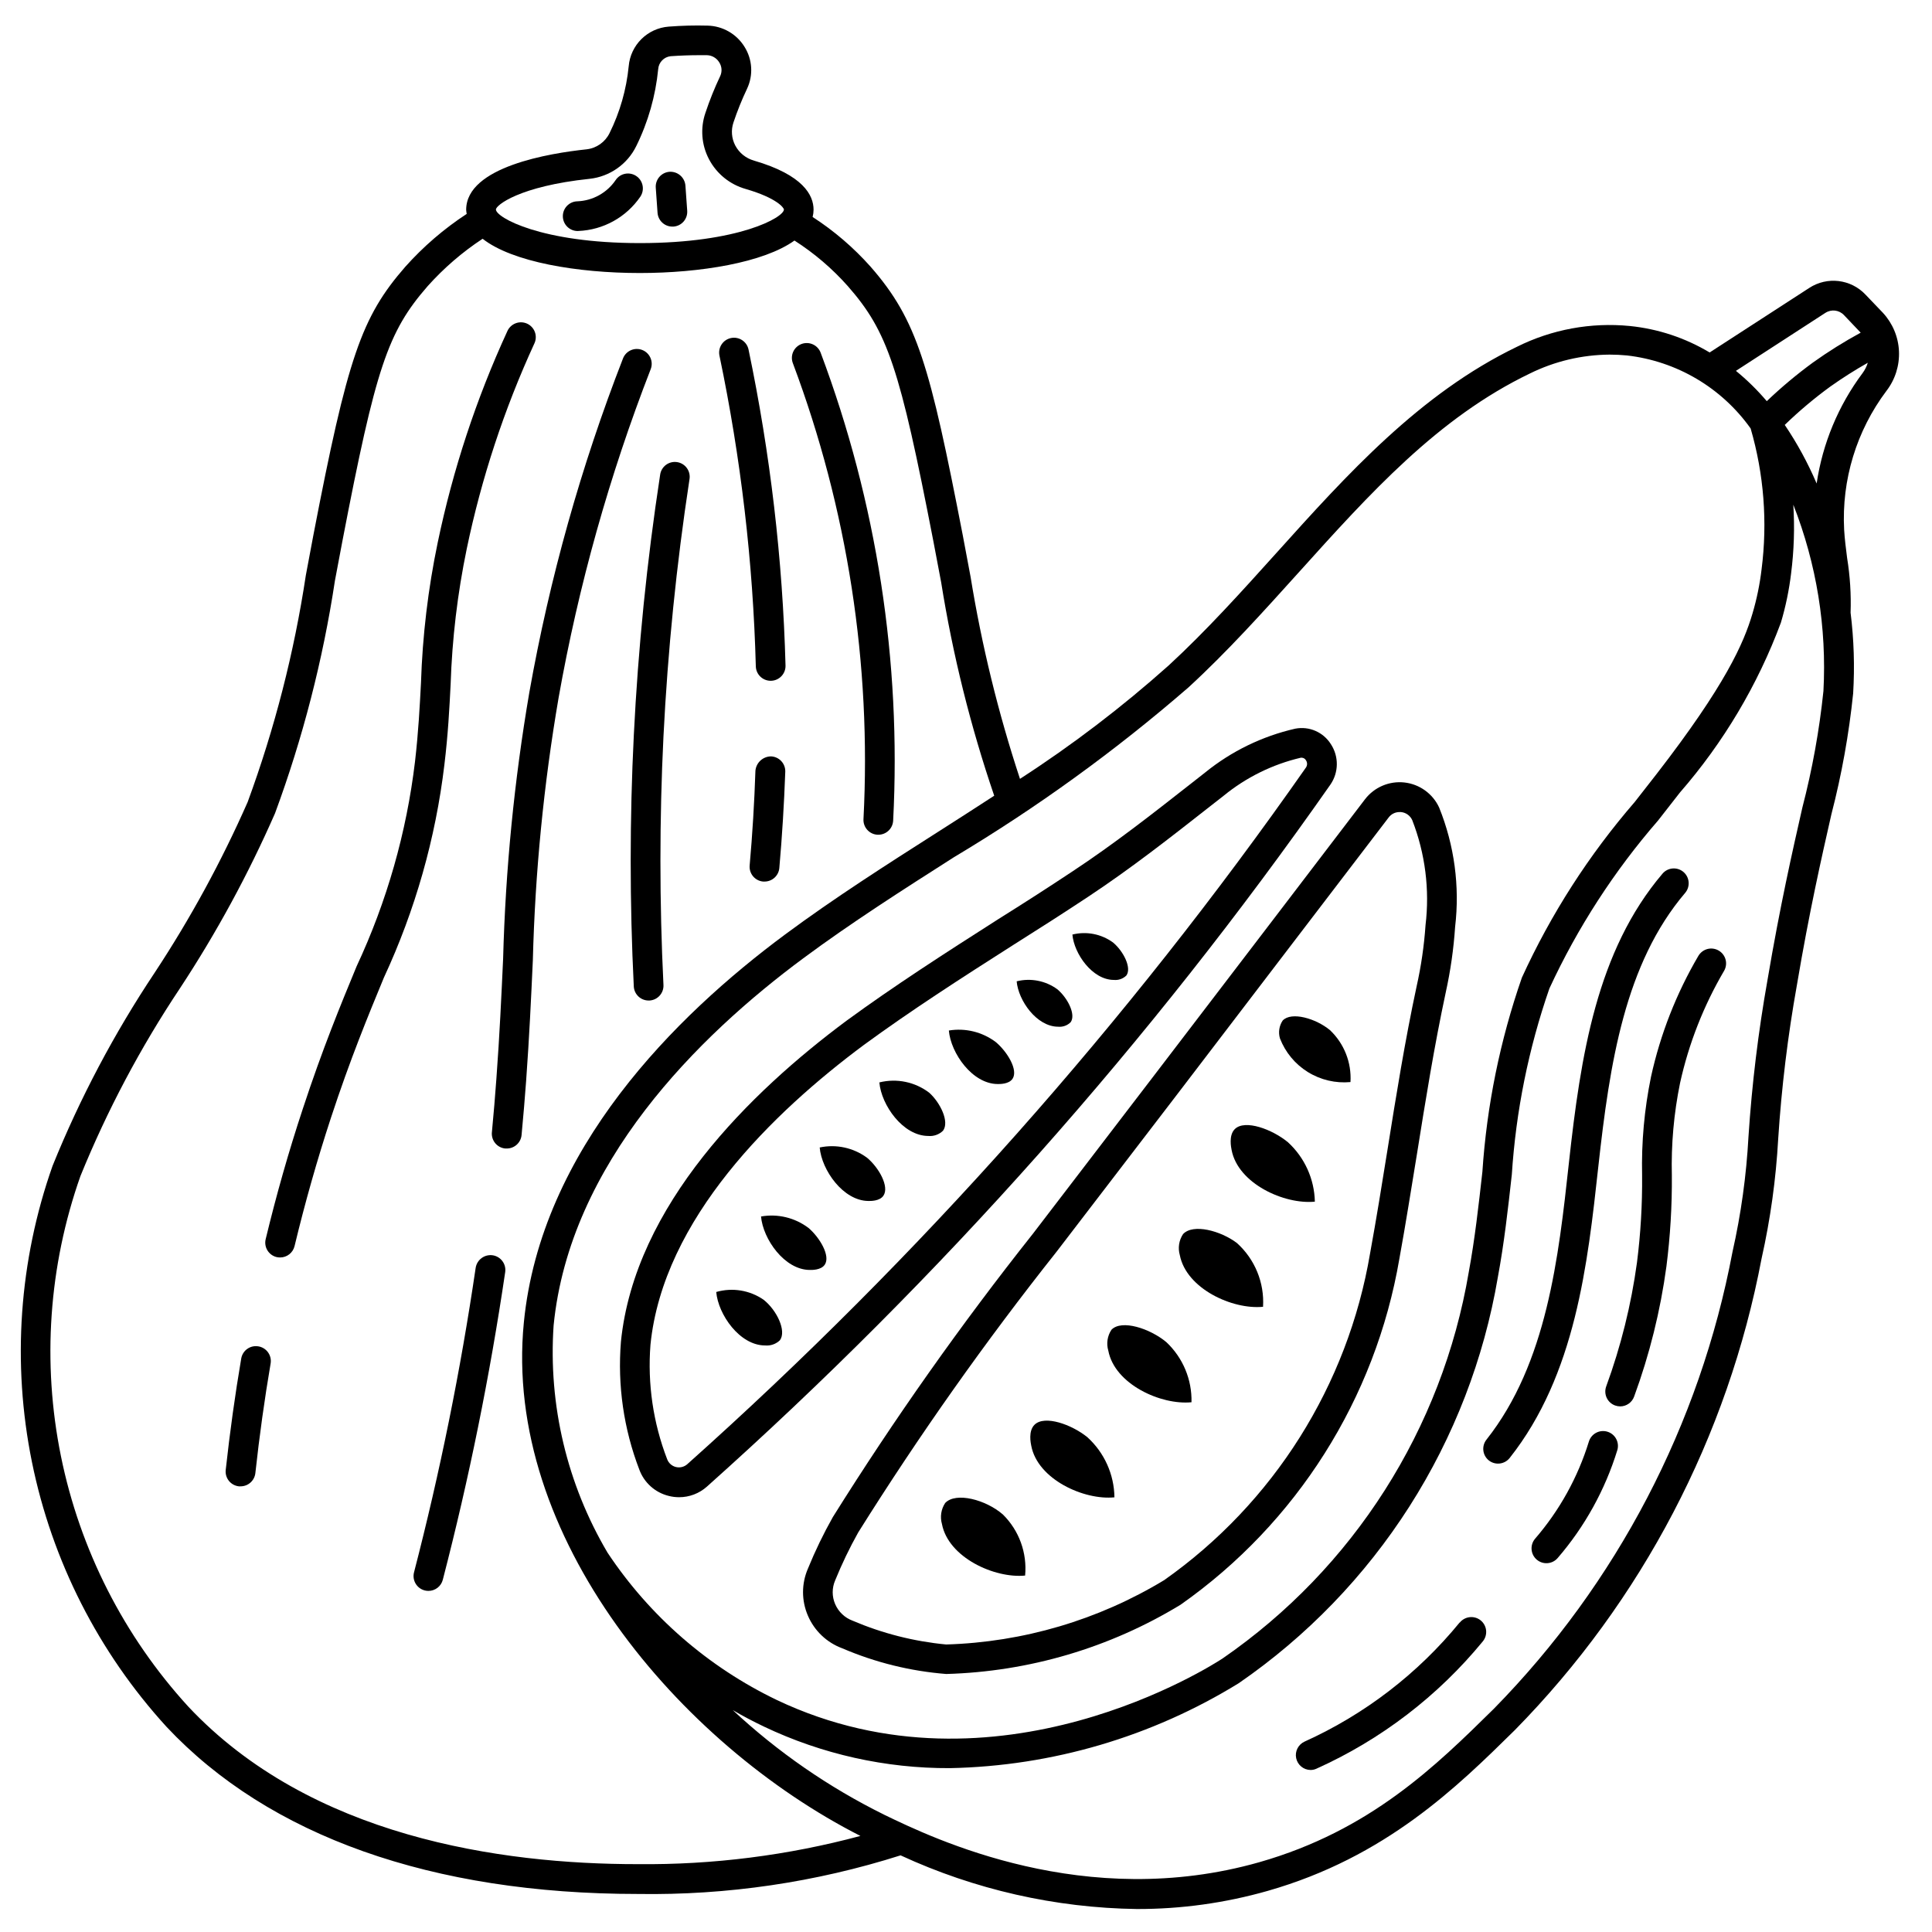
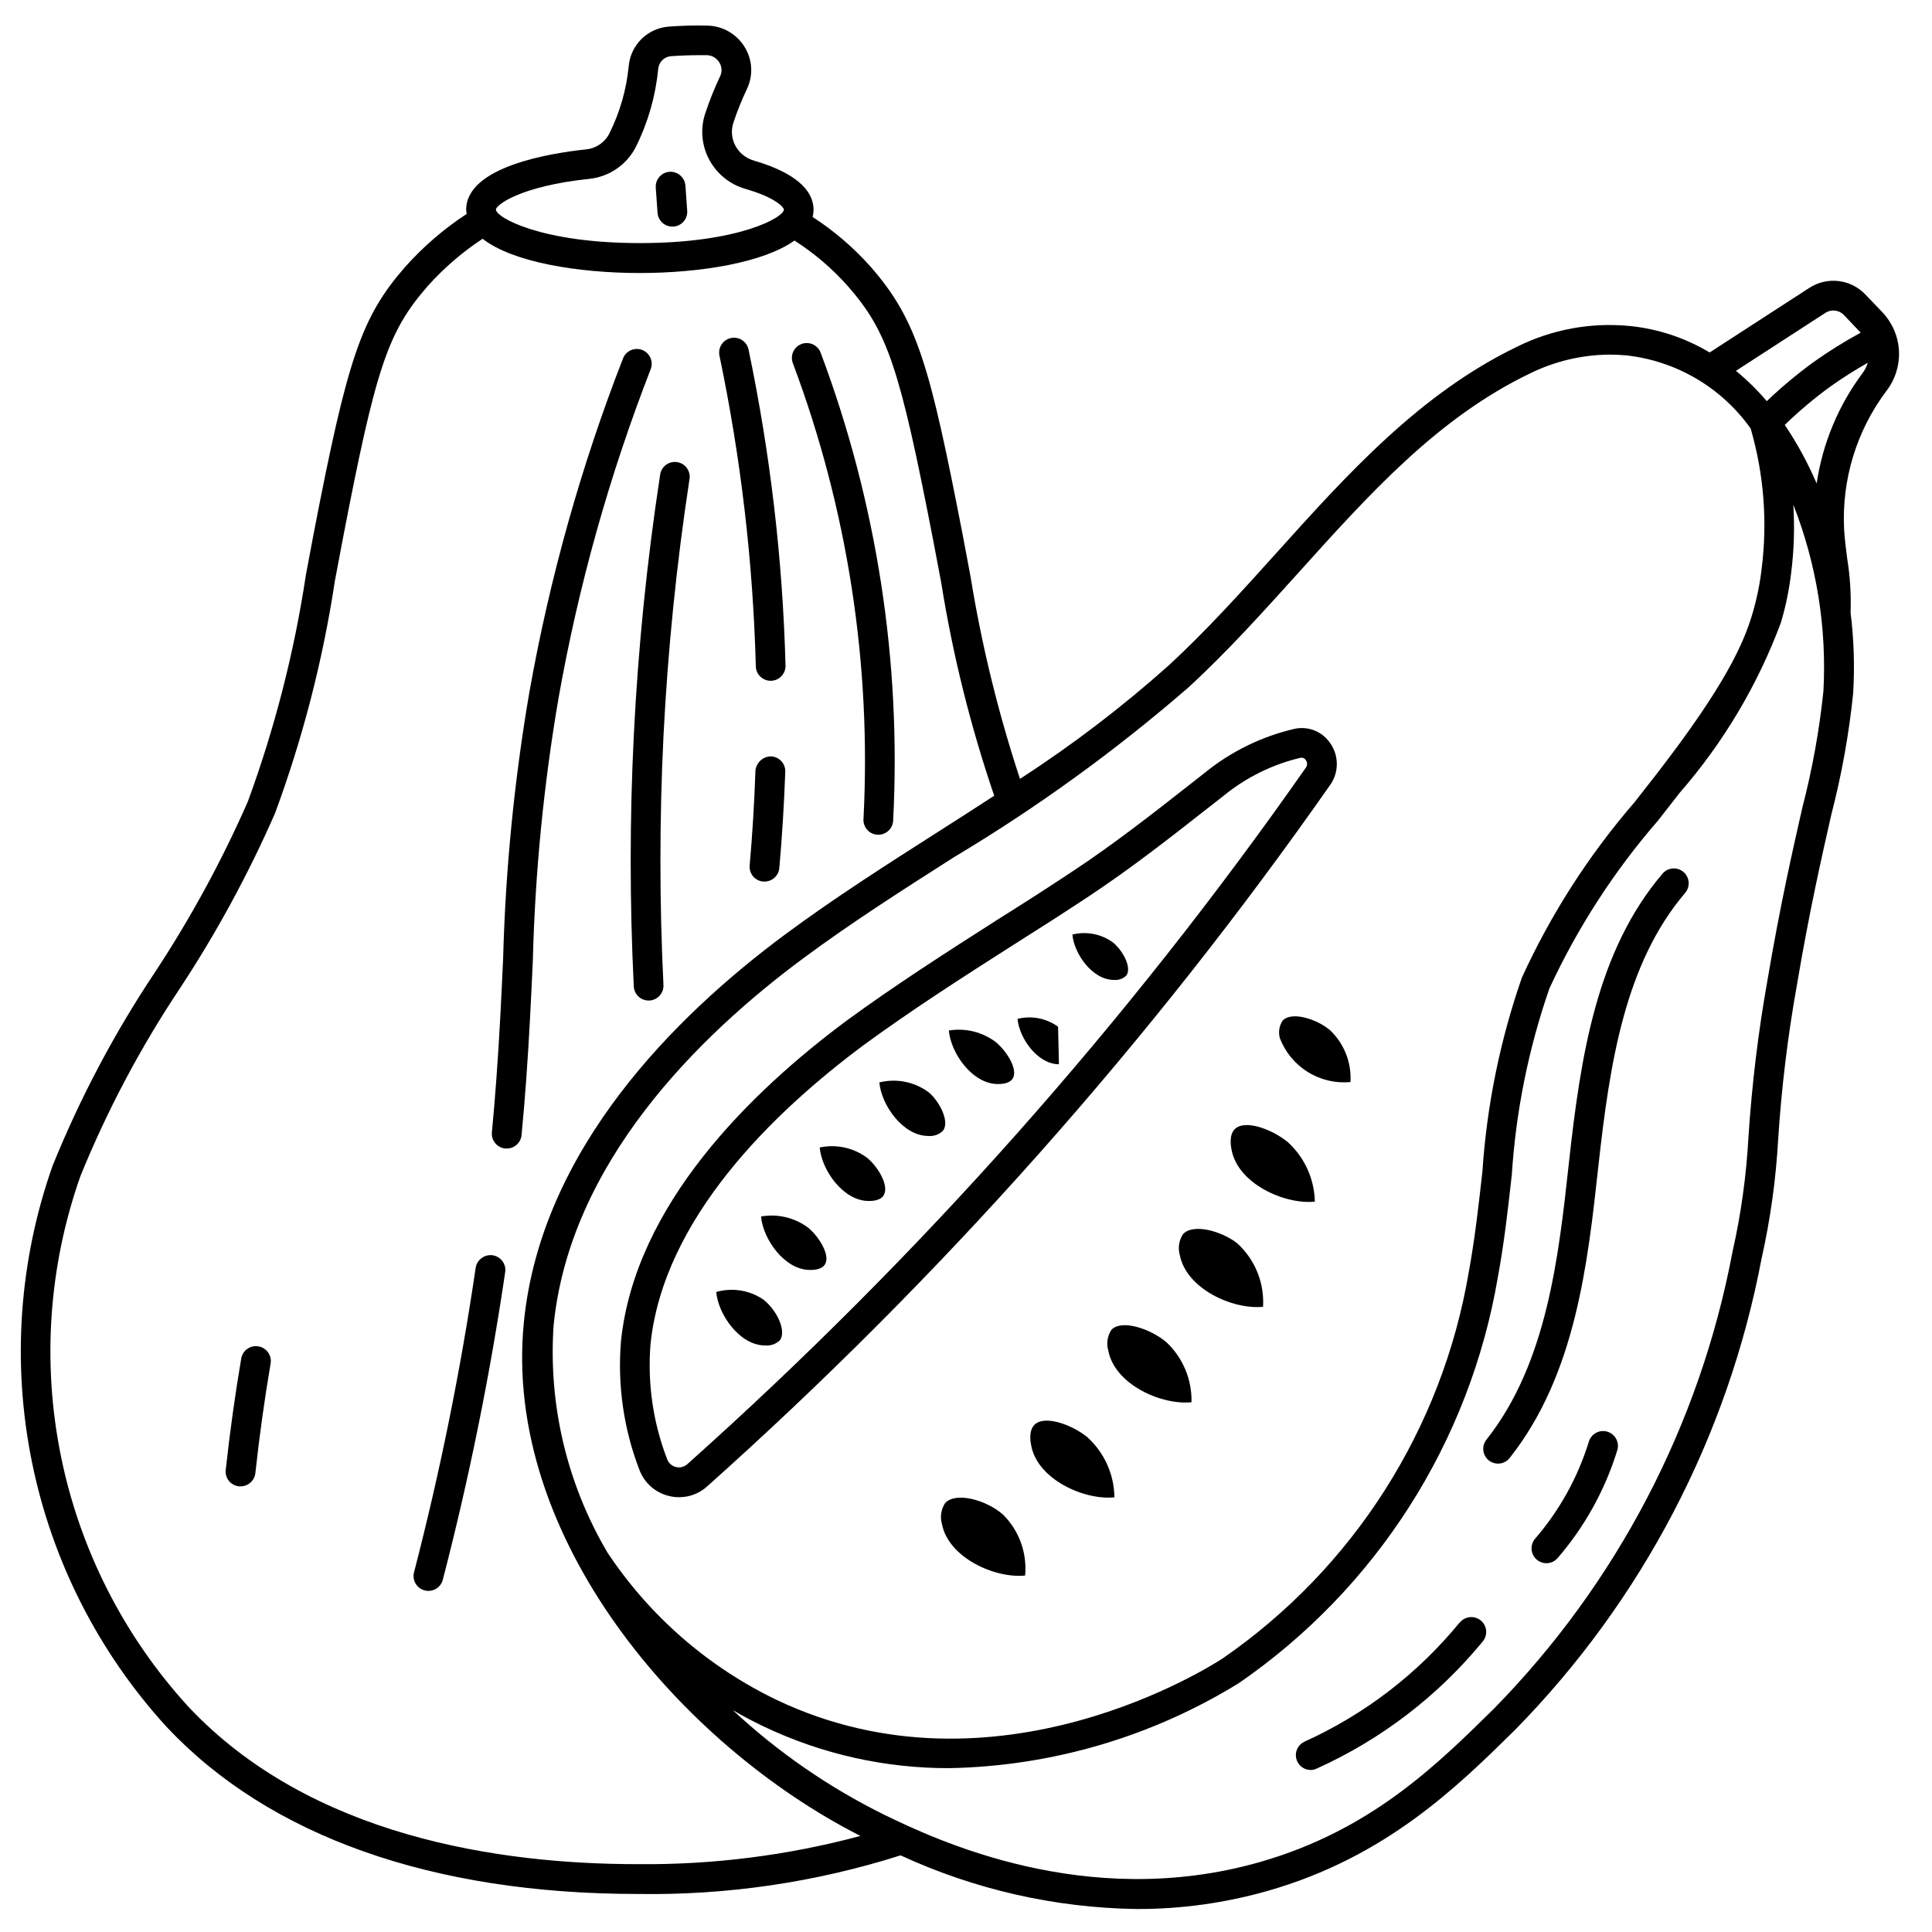
<svg xmlns="http://www.w3.org/2000/svg" fill="#000000" width="800px" height="800px" version="1.1" viewBox="144 144 512 512">
  <g>
-     <path d="m297.16 205.21h0.117c6.602-0.266 12.691-3.637 16.422-9.094 1.211-1.809 0.723-4.258-1.086-5.469-1.809-1.211-4.254-0.727-5.465 1.082-2.293 3.371-6.043 5.457-10.117 5.621-2.172 0.035-3.906 1.828-3.871 4 0.035 2.176 1.824 3.906 4 3.875z" />
    <path d="m322.18 204.05h0.293c1.039-0.074 2.012-0.559 2.695-1.348 0.684-0.793 1.023-1.82 0.949-2.863l-0.473-6.668c-0.18-2.156-2.051-3.773-4.211-3.644-1.043 0.074-2.012 0.562-2.695 1.352-0.684 0.789-1.027 1.82-0.953 2.859l0.473 6.676c0.156 2.051 1.867 3.637 3.922 3.637z" />
-     <path d="m417.75 470.93c-19.059 24.031-36.766 49.105-53.035 75.105-2.492 4.418-4.703 8.992-6.617 13.691-1.715 3.965-1.715 8.461 0 12.43 1.715 4.016 5.008 7.148 9.105 8.66 8.75 3.758 18.059 6.059 27.551 6.809 21.949-0.613 43.359-6.938 62.113-18.359 30.77-21.625 51.641-54.629 57.984-91.699 1.699-9.312 3.148-18.57 4.668-27.812 2.234-13.973 4.551-28.426 7.613-42.73 1.266-5.723 2.098-11.539 2.488-17.387 1.27-10.738-0.188-21.621-4.238-31.648-1.695-3.664-5.184-6.176-9.199-6.625-4.012-0.445-7.969 1.238-10.434 4.438l-24.625 32.273c-21.102 27.645-42.227 55.262-63.375 82.855zm94.266-110.3c0.68-0.902 1.746-1.434 2.875-1.422 0.133-0.012 0.262-0.012 0.395 0 1.305 0.125 2.441 0.949 2.977 2.148 3.438 8.844 4.648 18.402 3.516 27.828-0.375 5.453-1.164 10.871-2.359 16.207-3.109 14.492-5.441 29.055-7.691 43.129-1.473 9.18-2.953 18.383-4.644 27.641-5.926 34.98-25.566 66.152-54.57 86.594-17.461 10.57-37.367 16.445-57.773 17.051-8.535-0.809-16.895-2.93-24.781-6.301-2.086-0.77-3.766-2.367-4.644-4.414-0.859-1.996-0.859-4.258 0-6.25 1.777-4.371 3.82-8.625 6.125-12.738 16.125-25.738 33.664-50.562 52.539-74.359 21.176-27.574 42.309-55.195 63.395-82.859z" />
    <path d="m394.49 542.3c-1.09 1.637-1.406 3.672-0.867 5.566 1.691 8.902 13.965 14.477 22.043 13.672 0.566-5.996-1.59-11.93-5.871-16.168-4.543-3.961-12.488-6.039-15.305-3.07z" />
    <path d="m418.16 521.57c-1.707 1.684-0.992 4.93-0.867 5.566 1.691 8.91 13.965 14.477 22.043 13.672-0.074-6.078-2.676-11.855-7.18-15.941-4.141-3.359-11.328-5.934-13.996-3.297z" />
    <path d="m459.76 515.61c0.145-6.019-2.285-11.816-6.676-15.938-4.328-3.606-11.809-6.055-14.516-3.297v-0.004c-1.102 1.633-1.418 3.676-0.855 5.566 1.691 8.91 13.957 14.477 22.047 13.672z" />
    <path d="m478.72 490.31c0.387-6.398-2.168-12.621-6.934-16.906-4.25-3.219-11.57-5.219-14.258-2.363-1.094 1.637-1.41 3.672-0.867 5.566 1.734 8.934 13.996 14.508 22.059 13.703z" />
    <path d="m492.45 462.45c-0.129-6.004-2.707-11.691-7.133-15.746-4.164-3.441-11.383-6.109-14.059-3.504-1.707 1.668-0.984 4.938-0.867 5.566 1.699 8.91 13.965 14.484 22.059 13.684z" />
    <path d="m501.89 430.76c0.312-5.164-1.672-10.199-5.426-13.758-3.746-3.109-10.234-4.992-12.539-2.551-0.93 1.387-1.199 3.117-0.73 4.723 1.43 3.703 4.027 6.84 7.402 8.93 3.375 2.09 7.34 3.023 11.293 2.656z" />
    <path d="m333.81 486.39c0.52 5.992 6.234 14.168 12.941 14.168h0.004c1.449 0.137 2.887-0.367 3.934-1.383 1.793-2.434-0.789-7.926-4.32-10.723-3.664-2.539-8.273-3.293-12.559-2.062z" />
    <path d="m345.68 466.38c0.52 5.992 6.234 14.168 12.949 14.168 0.48 0 2.938 0.086 3.938-1.387 1.574-2.297-1.301-7.18-4.305-9.746v0.004c-3.59-2.719-8.148-3.82-12.582-3.039z" />
    <path d="m374.17 462.27c0.488 0 2.914 0.086 3.938-1.387 1.637-2.363-1.156-7.438-4.367-10.102l-0.004 0.004c-3.598-2.637-8.148-3.617-12.508-2.691 0.512 5.988 6.234 14.16 12.941 14.176z" />
    <path d="m389.98 445.04c1.453 0.137 2.894-0.371 3.938-1.395 1.738-2.363-0.715-7.391-3.637-10.043-3.766-2.887-8.641-3.898-13.242-2.75 0.512 5.992 6.234 14.164 12.941 14.188z" />
    <path d="m408.39 431.28c0.48 0 2.953 0.078 3.938-1.387 1.574-2.305-1.387-7.188-4.457-9.754v0.004c-3.551-2.668-8.035-3.769-12.414-3.047 0.504 5.996 6.227 14.16 12.934 14.184z" />
-     <path d="m424.4 416.09c1.23 0.121 2.449-0.312 3.328-1.184 1.465-2.016-0.789-6.465-3.559-8.77v0.004c-3.098-2.246-7.031-3.008-10.742-2.082 0.438 5.086 5.289 12.008 10.973 12.031z" />
+     <path d="m424.4 416.09v0.004c-3.098-2.246-7.031-3.008-10.742-2.082 0.438 5.086 5.289 12.008 10.973 12.031z" />
    <path d="m439.17 403.69c1.23 0.125 2.453-0.305 3.332-1.176 1.465-2.016-0.789-6.465-3.566-8.77v0.004c-3.098-2.246-7.027-3.004-10.738-2.082 0.441 5.086 5.281 12.008 10.973 12.023z" />
    <path d="m308.55 499.62c-0.93 11.508 0.738 23.078 4.879 33.852 1.277 3.469 4.191 6.074 7.777 6.957 0.898 0.23 1.82 0.348 2.746 0.348 2.727 0.008 5.356-0.992 7.387-2.809 62.07-55.43 117.52-117.86 165.23-186.04 2.219-3.211 2.273-7.445 0.133-10.707-1.996-3.195-5.75-4.832-9.445-4.117-8.738 1.992-16.902 5.961-23.863 11.602l-3.519 2.762c-10.652 8.359-20.711 16.254-31.891 23.617-6.375 4.227-12.816 8.367-19.316 12.43-14.609 9.32-27.742 17.781-40.375 27.016-25.238 18.777-56.102 48.777-59.746 85.09zm104.36-105.44c6.519-4.102 13.02-8.266 19.453-12.523 11.438-7.574 21.625-15.57 32.41-24.035l3.496-2.731h-0.004c5.965-4.875 12.965-8.328 20.465-10.09h0.254c0.465 0.02 0.883 0.277 1.109 0.684 0.395 0.578 0.395 1.336 0 1.914-47.355 67.68-102.39 129.65-164 184.67-0.824 0.703-1.934 0.965-2.984 0.703-1.047-0.266-1.902-1.023-2.293-2.031-3.727-9.66-5.242-20.027-4.438-30.348 3.352-33.441 32.645-61.707 56.602-79.508 12.426-9.086 25.441-17.477 39.926-26.703z" />
    <path d="m212.47 500.8c-1.031-0.176-2.086 0.062-2.941 0.668-0.852 0.605-1.426 1.52-1.602 2.551-1.637 9.613-3.016 19.539-4.109 29.527-0.117 1.039 0.188 2.078 0.84 2.894 0.652 0.812 1.602 1.336 2.641 1.453h0.441-0.004c2.019 0.012 3.719-1.508 3.938-3.512 1.07-9.84 2.434-19.617 4.047-29.062v-0.004c0.168-1.027-0.082-2.082-0.691-2.93-0.609-0.848-1.531-1.418-2.559-1.586z" />
-     <path d="m263.42 325.39c0.391-12.09 1.82-24.129 4.277-35.973 3.902-18.723 9.902-36.941 17.883-54.32 0.473-0.953 0.539-2.055 0.184-3.059-0.352-1-1.098-1.816-2.062-2.262-0.969-0.445-2.074-0.48-3.062-0.098-0.992 0.383-1.789 1.152-2.207 2.129-8.23 17.906-14.414 36.684-18.434 55.977-2.551 12.242-4.035 24.684-4.434 37.18-0.332 6.297-0.66 12.84-1.574 20.797v0.004c-2.238 18.812-7.465 37.148-15.484 54.316-4.234 10.234-9.027 21.844-14.266 37.785-3.785 11.453-6.988 22.742-9.84 34.551-0.492 2.106 0.805 4.215 2.906 4.723 0.301 0.066 0.609 0.098 0.922 0.102 1.816 0.004 3.402-1.238 3.832-3.008 2.793-11.602 5.945-22.711 9.629-33.961 5.141-15.656 9.879-27.109 14.059-37.227v0.004c8.281-17.832 13.688-36.859 16.02-56.383 0.984-8.168 1.324-14.828 1.652-21.277z" />
    <path d="m274.53 476.66c-2.148-0.289-4.133 1.191-4.473 3.328-3.992 27.172-9.445 54.113-16.336 80.699-0.543 2.102 0.723 4.25 2.828 4.793 0.32 0.082 0.652 0.125 0.984 0.125 1.797 0.004 3.367-1.211 3.816-2.953 6.965-26.859 12.48-54.07 16.531-81.52 0.152-1.039-0.113-2.098-0.746-2.934-0.629-0.84-1.566-1.395-2.606-1.539z" />
    <path d="m285.21 398.46c0.598-23.324 2.879-46.574 6.828-69.566 5.277-29.742 13.453-58.898 24.402-87.051 0.789-2.023-0.215-4.305-2.238-5.094-2.027-0.789-4.309 0.211-5.098 2.238-11.141 28.629-19.457 58.281-24.828 88.527-3.996 23.336-6.316 46.926-6.945 70.59-0.457 9.871-0.922 20.168-1.785 31.797-0.324 4.449-0.707 9.164-1.188 14.168h-0.004c-0.098 1.039 0.219 2.078 0.883 2.883 0.664 0.805 1.621 1.316 2.66 1.414h0.387c2.039 0.012 3.746-1.535 3.938-3.566 0.48-5.023 0.867-9.801 1.203-14.297 0.852-11.727 1.332-22.102 1.785-32.043z" />
    <path d="m348.26 344.45c-2.125 0.055-3.875 1.691-4.066 3.809-0.277 8.344-0.789 16.801-1.527 25.098-0.191 2.164 1.406 4.074 3.574 4.266h0.355-0.004c2.047 0.008 3.758-1.551 3.938-3.59 0.746-8.438 1.266-17.027 1.574-25.527 0.031-1.047-0.355-2.066-1.078-2.828-0.719-0.758-1.715-1.203-2.766-1.227z" />
    <path d="m344.3 320.59c0.059 2.129 1.805 3.828 3.934 3.824h0.113c2.168-0.059 3.883-1.867 3.824-4.039-0.754-28.148-4.035-56.176-9.801-83.742-0.445-2.125-2.531-3.492-4.66-3.047-2.129 0.449-3.492 2.535-3.047 4.664 5.672 27.102 8.898 54.66 9.637 82.34z" />
    <path d="m372.83 361.08c-0.113 2.168 1.551 4.016 3.715 4.133h0.215c2.094 0.004 3.824-1.637 3.934-3.731 2.184-42.195-4.348-84.387-19.191-123.95-0.352-0.996-1.094-1.809-2.055-2.254-0.961-0.445-2.059-0.488-3.047-0.113-0.992 0.375-1.789 1.133-2.215 2.102-0.422 0.973-0.438 2.07-0.043 3.055 14.453 38.539 20.816 79.648 18.688 120.75z" />
    <path d="m311.96 405.41c0.105 2.098 1.836 3.742 3.938 3.738h0.195c2.168-0.109 3.836-1.949 3.731-4.117-1.07-21.844-1.07-43.996 0-65.848 1.141-22.812 3.438-45.547 6.891-68.125 0.188-1.047-0.051-2.125-0.668-2.988-0.617-0.867-1.555-1.445-2.606-1.605-1.051-0.164-2.121 0.105-2.973 0.746-0.848 0.641-1.398 1.598-1.531 2.652-3.5 22.848-5.824 45.855-6.969 68.941-1.102 22.09-1.102 44.508-0.008 66.605z" />
    <path d="m638.39 222.09c-3.883-4.129-10.168-4.883-14.918-1.785l-26.402 17.105c-6.449-3.867-13.676-6.262-21.16-7.016-10.289-1.012-20.66 0.898-29.914 5.512-25.727 12.406-45.074 33.891-63.762 54.664-9.125 10.133-18.57 20.617-28.582 29.836h-0.004c-12.32 10.996-25.473 21.027-39.344 30-5.766-17.473-10.141-35.371-13.09-53.531l-2.07-11.02c-8.738-45.043-12.035-57.008-24.441-71.188-4.504-5.059-9.664-9.484-15.352-13.164 0.164-0.633 0.246-1.285 0.25-1.941 0-3.824-2.738-9.195-15.809-13.004l0.004-0.004c-2.125-0.598-3.914-2.043-4.945-3.996-0.988-1.891-1.16-4.102-0.473-6.117 1.02-3.047 2.223-6.027 3.598-8.926 1.688-3.582 1.43-7.777-0.684-11.125-2.102-3.402-5.785-5.508-9.785-5.598-3.449-0.094-6.863 0-10.297 0.262-5.633 0.43-10.125 4.883-10.602 10.516-0.609 6.164-2.328 12.168-5.078 17.719-1.164 2.375-3.461 3.988-6.086 4.285-9.598 1.008-31.906 4.574-31.906 16.027 0.023 0.363 0.07 0.727 0.141 1.086-6.019 3.938-11.492 8.652-16.285 14.02-11.629 13.336-15.273 23.984-24.363 71.188l-1.984 10.57c-3.098 20.5-8.266 40.637-15.422 60.098-6.93 15.727-15.164 30.844-24.625 45.191-10.738 16.105-19.809 33.262-27.07 51.207-8.891 25.191-10.781 52.32-5.465 78.5 5.316 26.18 17.641 50.422 35.652 70.148 27.176 28.992 70.383 44.312 124.97 44.312 23.594 0.367 47.09-3.086 69.574-10.234 19.652 9.078 40.992 13.922 62.637 14.223 11.715 0.023 23.371-1.594 34.637-4.801 31.324-8.934 50.27-27.605 65.504-42.609 33.691-34.277 56.453-77.781 65.402-125 2.336-10.422 3.809-21.016 4.398-31.68 0.887-13.676 2.543-27.293 4.961-40.785 3.289-19.492 6.535-33.777 9.141-45.258v0.004c2.723-10.512 4.648-21.215 5.762-32.016 0.43-7.137 0.203-14.297-0.68-21.391 0.168-4.852-0.141-9.707-0.918-14.5-0.324-2.527-0.645-5.047-0.789-7.496v0.004c-0.699-13.199 3.266-26.219 11.203-36.785 2.32-3.008 3.5-6.738 3.328-10.535-0.172-3.793-1.688-7.402-4.273-10.184zm-10.637 4.816 0.004 0.004c1.566-1.02 3.637-0.766 4.918 0.598l4.426 4.652c-4.379 2.379-8.605 5.023-12.66 7.918-4.293 3.141-8.379 6.559-12.227 10.234-2.473-2.922-5.211-5.609-8.176-8.031zm-168.83 99.293c10.289-9.445 19.859-20.098 29.125-30.363 19.043-21.145 37-41.102 61.348-52.836 6.59-3.258 13.832-4.977 21.184-5.023 1.512 0 3.039 0.078 4.559 0.219 13.188 1.504 25.113 8.539 32.801 19.359 3.516 12.105 4.5 24.805 2.898 37.305-0.473 4-1.285 7.949-2.434 11.809-2.281 7.723-7.086 18.805-25.434 42.508l-5.738 7.344c-12.133 14.02-22.207 29.691-29.914 46.551-5.781 16.602-9.305 33.906-10.469 51.449-0.984 8.785-2 17.879-3.613 26.598v0.004c-7.035 41.551-30.574 78.492-65.27 102.41-2.418 1.574-59.789 38.707-118.13 10.973h0.004c-18.18-8.738-33.664-22.215-44.824-39.012-10.746-18.168-15.734-39.164-14.305-60.223 4.25-43.043 38.32-76.68 66.164-97.312 12.801-9.492 26.574-18.27 39.895-26.766 21.996-13.148 42.793-28.207 62.152-44.996zm-158.67-134.81c5.328-0.582 9.992-3.848 12.355-8.66 3.156-6.398 5.125-13.316 5.82-20.418 0.133-1.793 1.531-3.234 3.32-3.418 2.512-0.172 5.039-0.27 7.574-0.27h2.016c1.348 0.035 2.582 0.758 3.273 1.914 0.695 1.078 0.793 2.434 0.262 3.598-1.512 3.184-2.828 6.457-3.938 9.801-1.383 4.047-1.035 8.488 0.961 12.273 2.023 3.844 5.535 6.688 9.715 7.871 8.375 2.434 10.133 5.031 10.133 5.441 0 2.078-11.895 8.902-38.164 8.902-26.27 0-38.156-6.824-38.156-8.902-0.02-1.105 6.191-6.172 24.828-8.133zm-106.39 404.84c-17.035-18.648-28.688-41.578-33.715-66.332-5.027-24.754-3.242-50.41 5.168-74.23 7.094-17.434 15.934-34.109 26.379-49.766 9.688-14.723 18.113-30.234 25.191-46.375 7.367-19.949 12.684-40.602 15.871-61.629l1.984-10.516c8.84-45.934 11.996-55.395 22.562-67.512h-0.004c4.301-4.812 9.207-9.047 14.598-12.594 7.871 6.188 25.191 9.078 41.645 9.078 16.004 0 32.836-2.754 40.996-8.605v-0.004c5.258 3.363 10.027 7.438 14.168 12.109 10.547 12.059 13.723 21.531 22.633 67.504l2.078 10.965c3.066 19.215 7.773 38.137 14.059 56.551-5.016 3.273-10.043 6.488-15.027 9.668-13.43 8.566-27.324 17.422-40.352 27.078-29.125 21.586-64.77 56.945-69.273 102.86-5.598 56.68 41.289 111.72 89.191 136.06l-0.004 0.004c-19.219 5.156-39.051 7.672-58.953 7.477-36.484 0.023-86.797-7.234-119.2-41.793zm433.36-269.05c-1.082 10.402-2.949 20.711-5.578 30.832-2.629 11.578-5.902 25.977-9.234 45.656v0.004c-2.449 13.746-4.133 27.617-5.047 41.547-0.555 10.293-1.973 20.52-4.242 30.574-8.637 45.711-30.641 87.836-63.23 121.04-15.352 15.129-32.754 32.273-62.125 40.66-46.168 13.137-86.301-6.203-99.496-12.594l0.004-0.004c-14.641-7.234-28.145-16.566-40.086-27.703 2.684 1.574 5.422 3.023 8.242 4.359v0.004c15.402 7.328 32.258 11.098 49.316 11.02 27.062-0.543 53.488-8.316 76.535-22.512 18.051-12.43 33.43-28.355 45.223-46.828 11.793-18.477 19.762-39.129 23.434-60.738 1.676-8.988 2.707-18.223 3.699-27.152l0.004 0.004c1.082-16.84 4.434-33.457 9.965-49.398 7.461-16.117 17.156-31.105 28.805-44.516l5.777-7.398c11.559-13.277 20.625-28.531 26.766-45.031 1.27-4.273 2.176-8.645 2.707-13.074 0.77-6.027 0.965-12.117 0.582-18.184 6.172 15.715 8.895 32.574 7.981 49.438zm-1.793-55.043c-2.316-5.434-5.148-10.637-8.453-15.531 3.789-3.668 7.828-7.066 12.09-10.172 3.199-2.266 6.508-4.367 9.918-6.297-0.305 0.992-0.777 1.922-1.391 2.754-6.418 8.59-10.598 18.641-12.164 29.246z" />
    <path d="m590.58 380.63c1.406-1.656 1.207-4.141-0.449-5.551-1.656-1.406-4.141-1.207-5.551 0.449-17.398 20.469-21.672 48.02-24.82 76.785-2.715 24.82-5.793 52.945-21.836 73.211-1.34 1.699-1.055 4.16 0.637 5.508 1.703 1.336 4.164 1.047 5.512-0.645 17.453-22.043 20.664-51.332 23.496-77.199 3.031-27.539 7.062-53.809 23.012-72.559z" />
-     <path d="m599.47 395.91c-0.902-0.527-1.977-0.676-2.988-0.41-1.008 0.27-1.871 0.926-2.398 1.824-5.84 9.949-10.074 20.758-12.547 32.023-1.766 8.59-2.559 17.348-2.363 26.113 0.07 7.731-0.383 15.457-1.359 23.129-1.531 11.203-4.266 22.215-8.156 32.832-0.355 0.984-0.309 2.066 0.133 3.016 0.445 0.945 1.246 1.676 2.231 2.031 0.43 0.156 0.879 0.234 1.336 0.238 1.656 0 3.133-1.035 3.699-2.59 4.09-11.152 6.961-22.711 8.559-34.48 1.02-7.996 1.504-16.051 1.441-24.113-0.203-8.223 0.527-16.441 2.172-24.496 2.305-10.461 6.242-20.496 11.664-29.734 0.527-0.902 0.672-1.977 0.406-2.988-0.27-1.008-0.926-1.871-1.828-2.394z" />
    <path d="m530.83 573.97c-11.082 13.551-25.145 24.355-41.094 31.566-1.684 0.762-2.617 2.59-2.238 4.398s1.965 3.109 3.812 3.129c0.547 0 1.082-0.117 1.574-0.348 17.105-7.695 32.191-19.246 44.086-33.746 1.371-1.688 1.121-4.168-0.566-5.543-1.688-1.371-4.168-1.117-5.543 0.566z" />
    <path d="m569.99 523.42c-1-0.309-2.082-0.207-3.004 0.285-0.922 0.488-1.613 1.328-1.918 2.328-2.914 9.465-7.762 18.219-14.23 25.715-1.426 1.645-1.246 4.133 0.395 5.555 1.645 1.426 4.133 1.246 5.555-0.398 7.191-8.332 12.578-18.07 15.816-28.59 0.621-2.074-0.547-4.262-2.613-4.894z" />
  </g>
</svg>